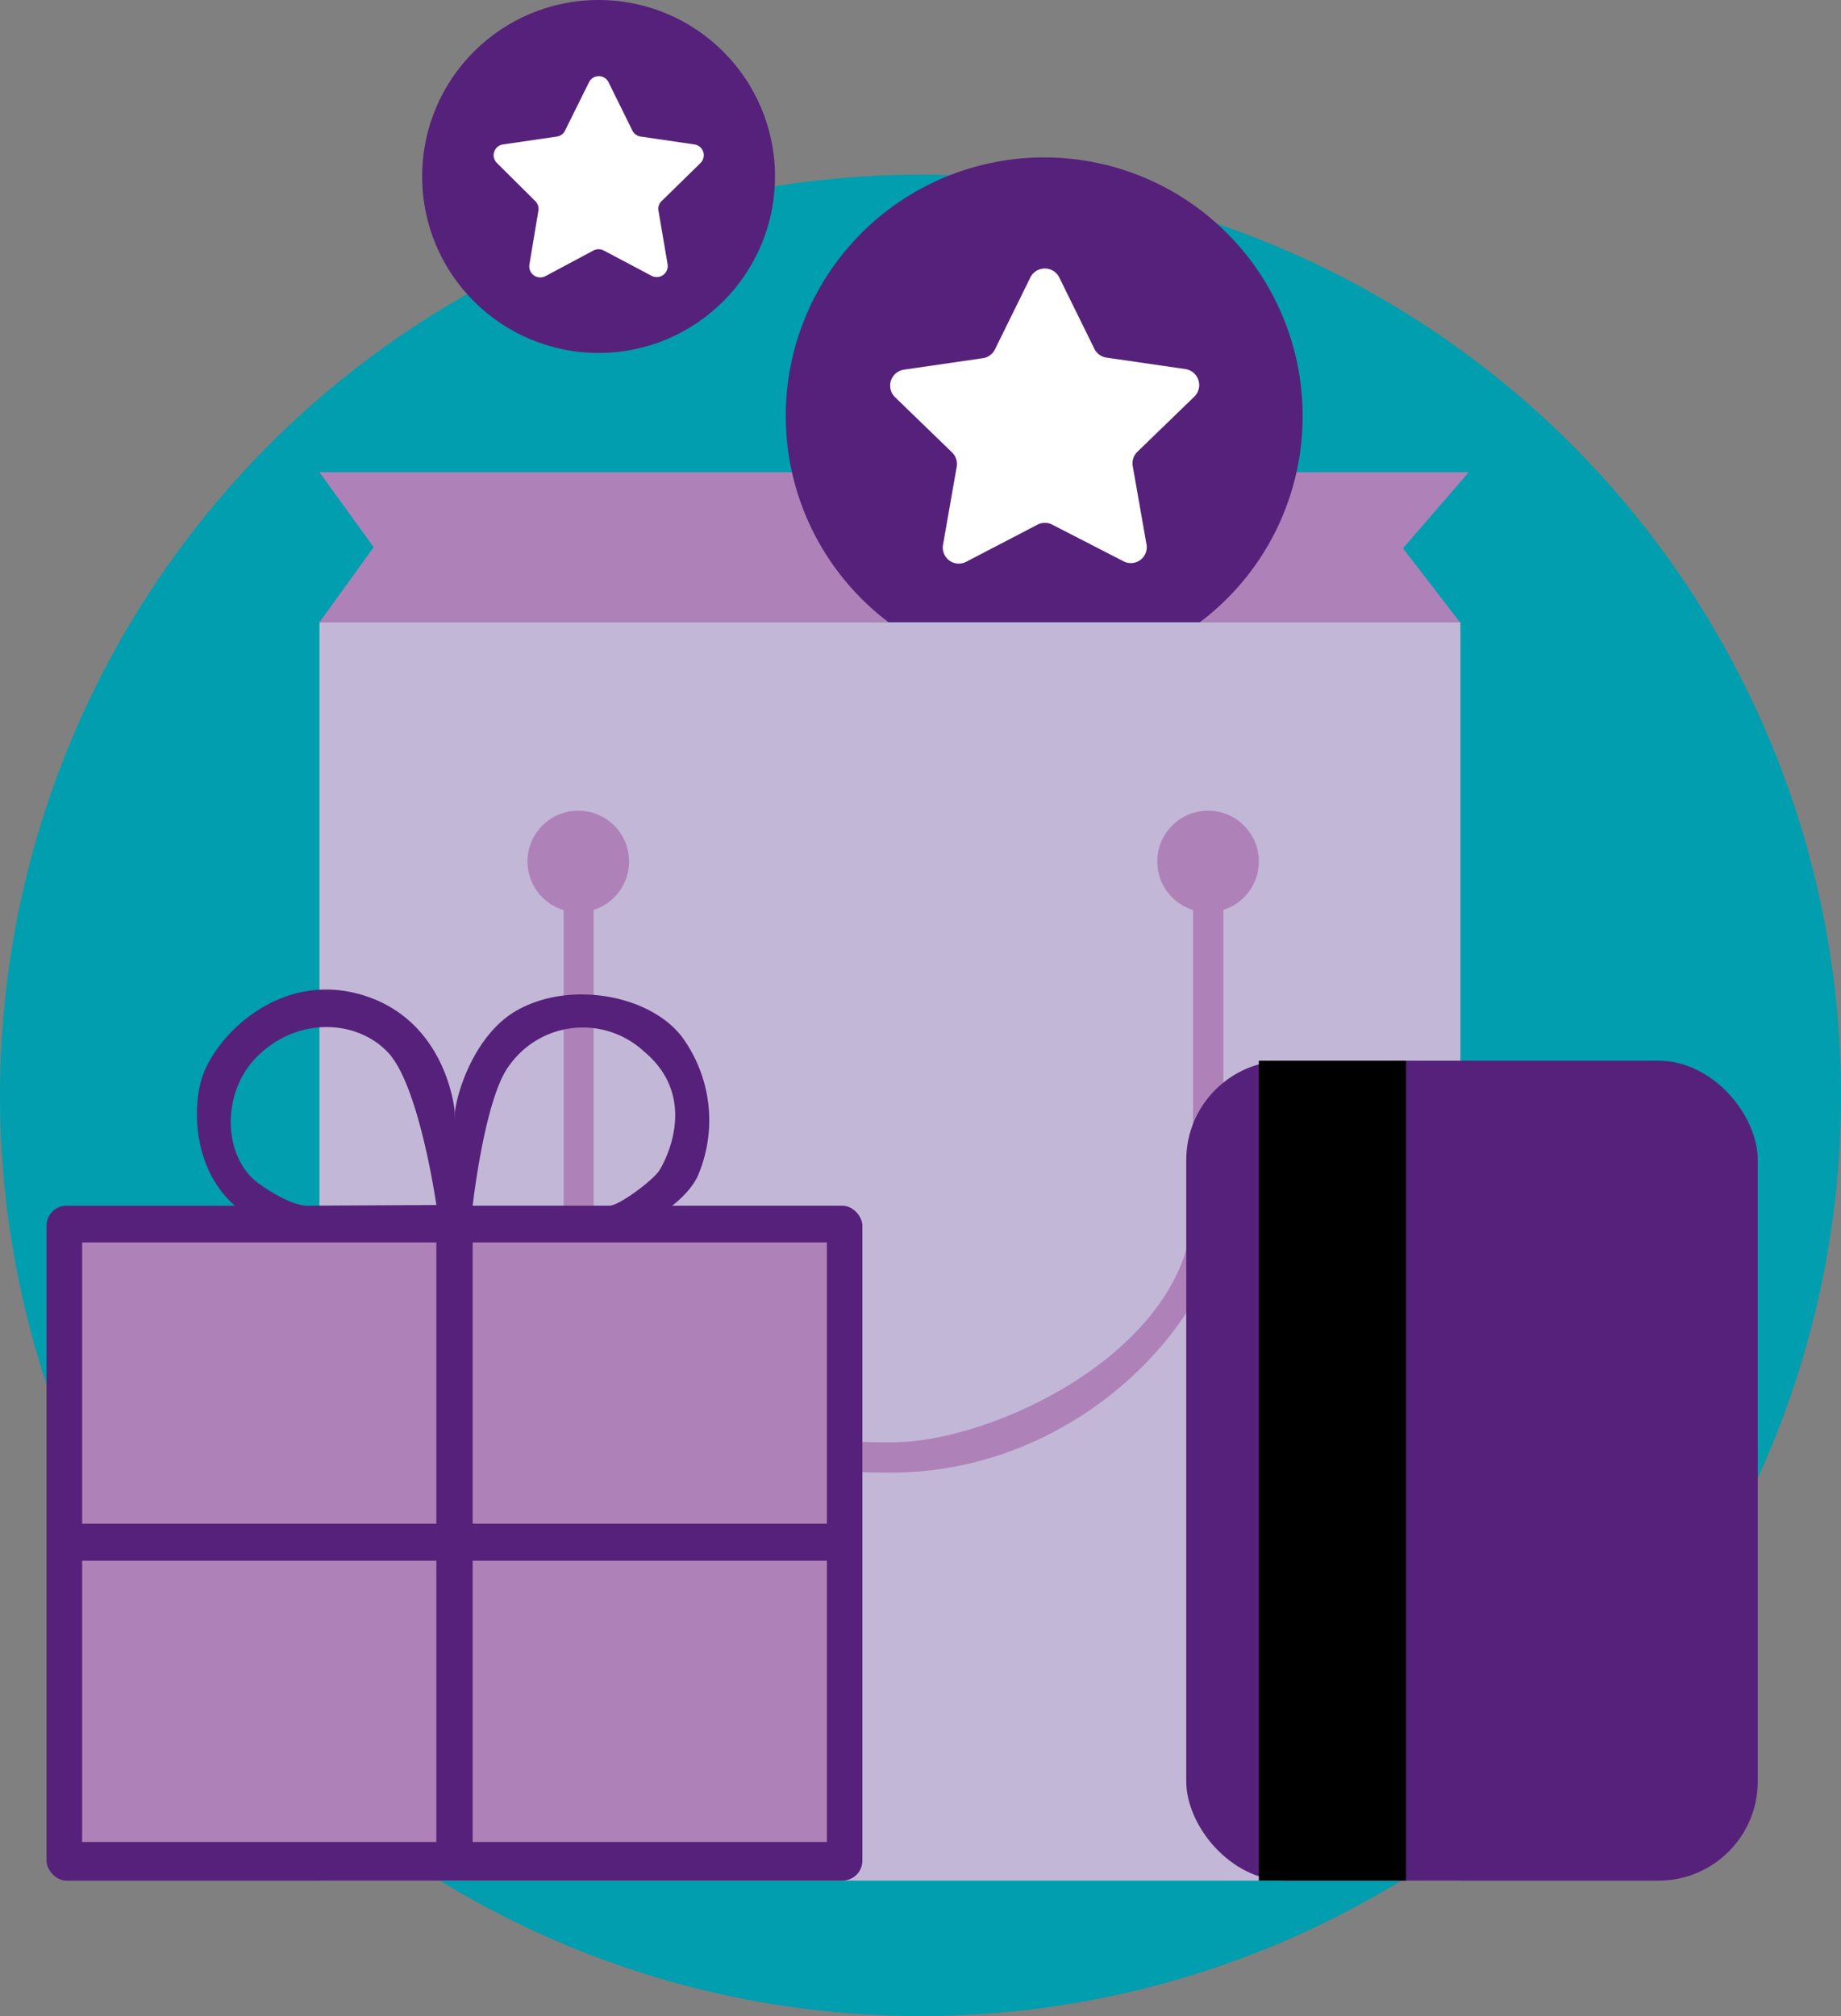
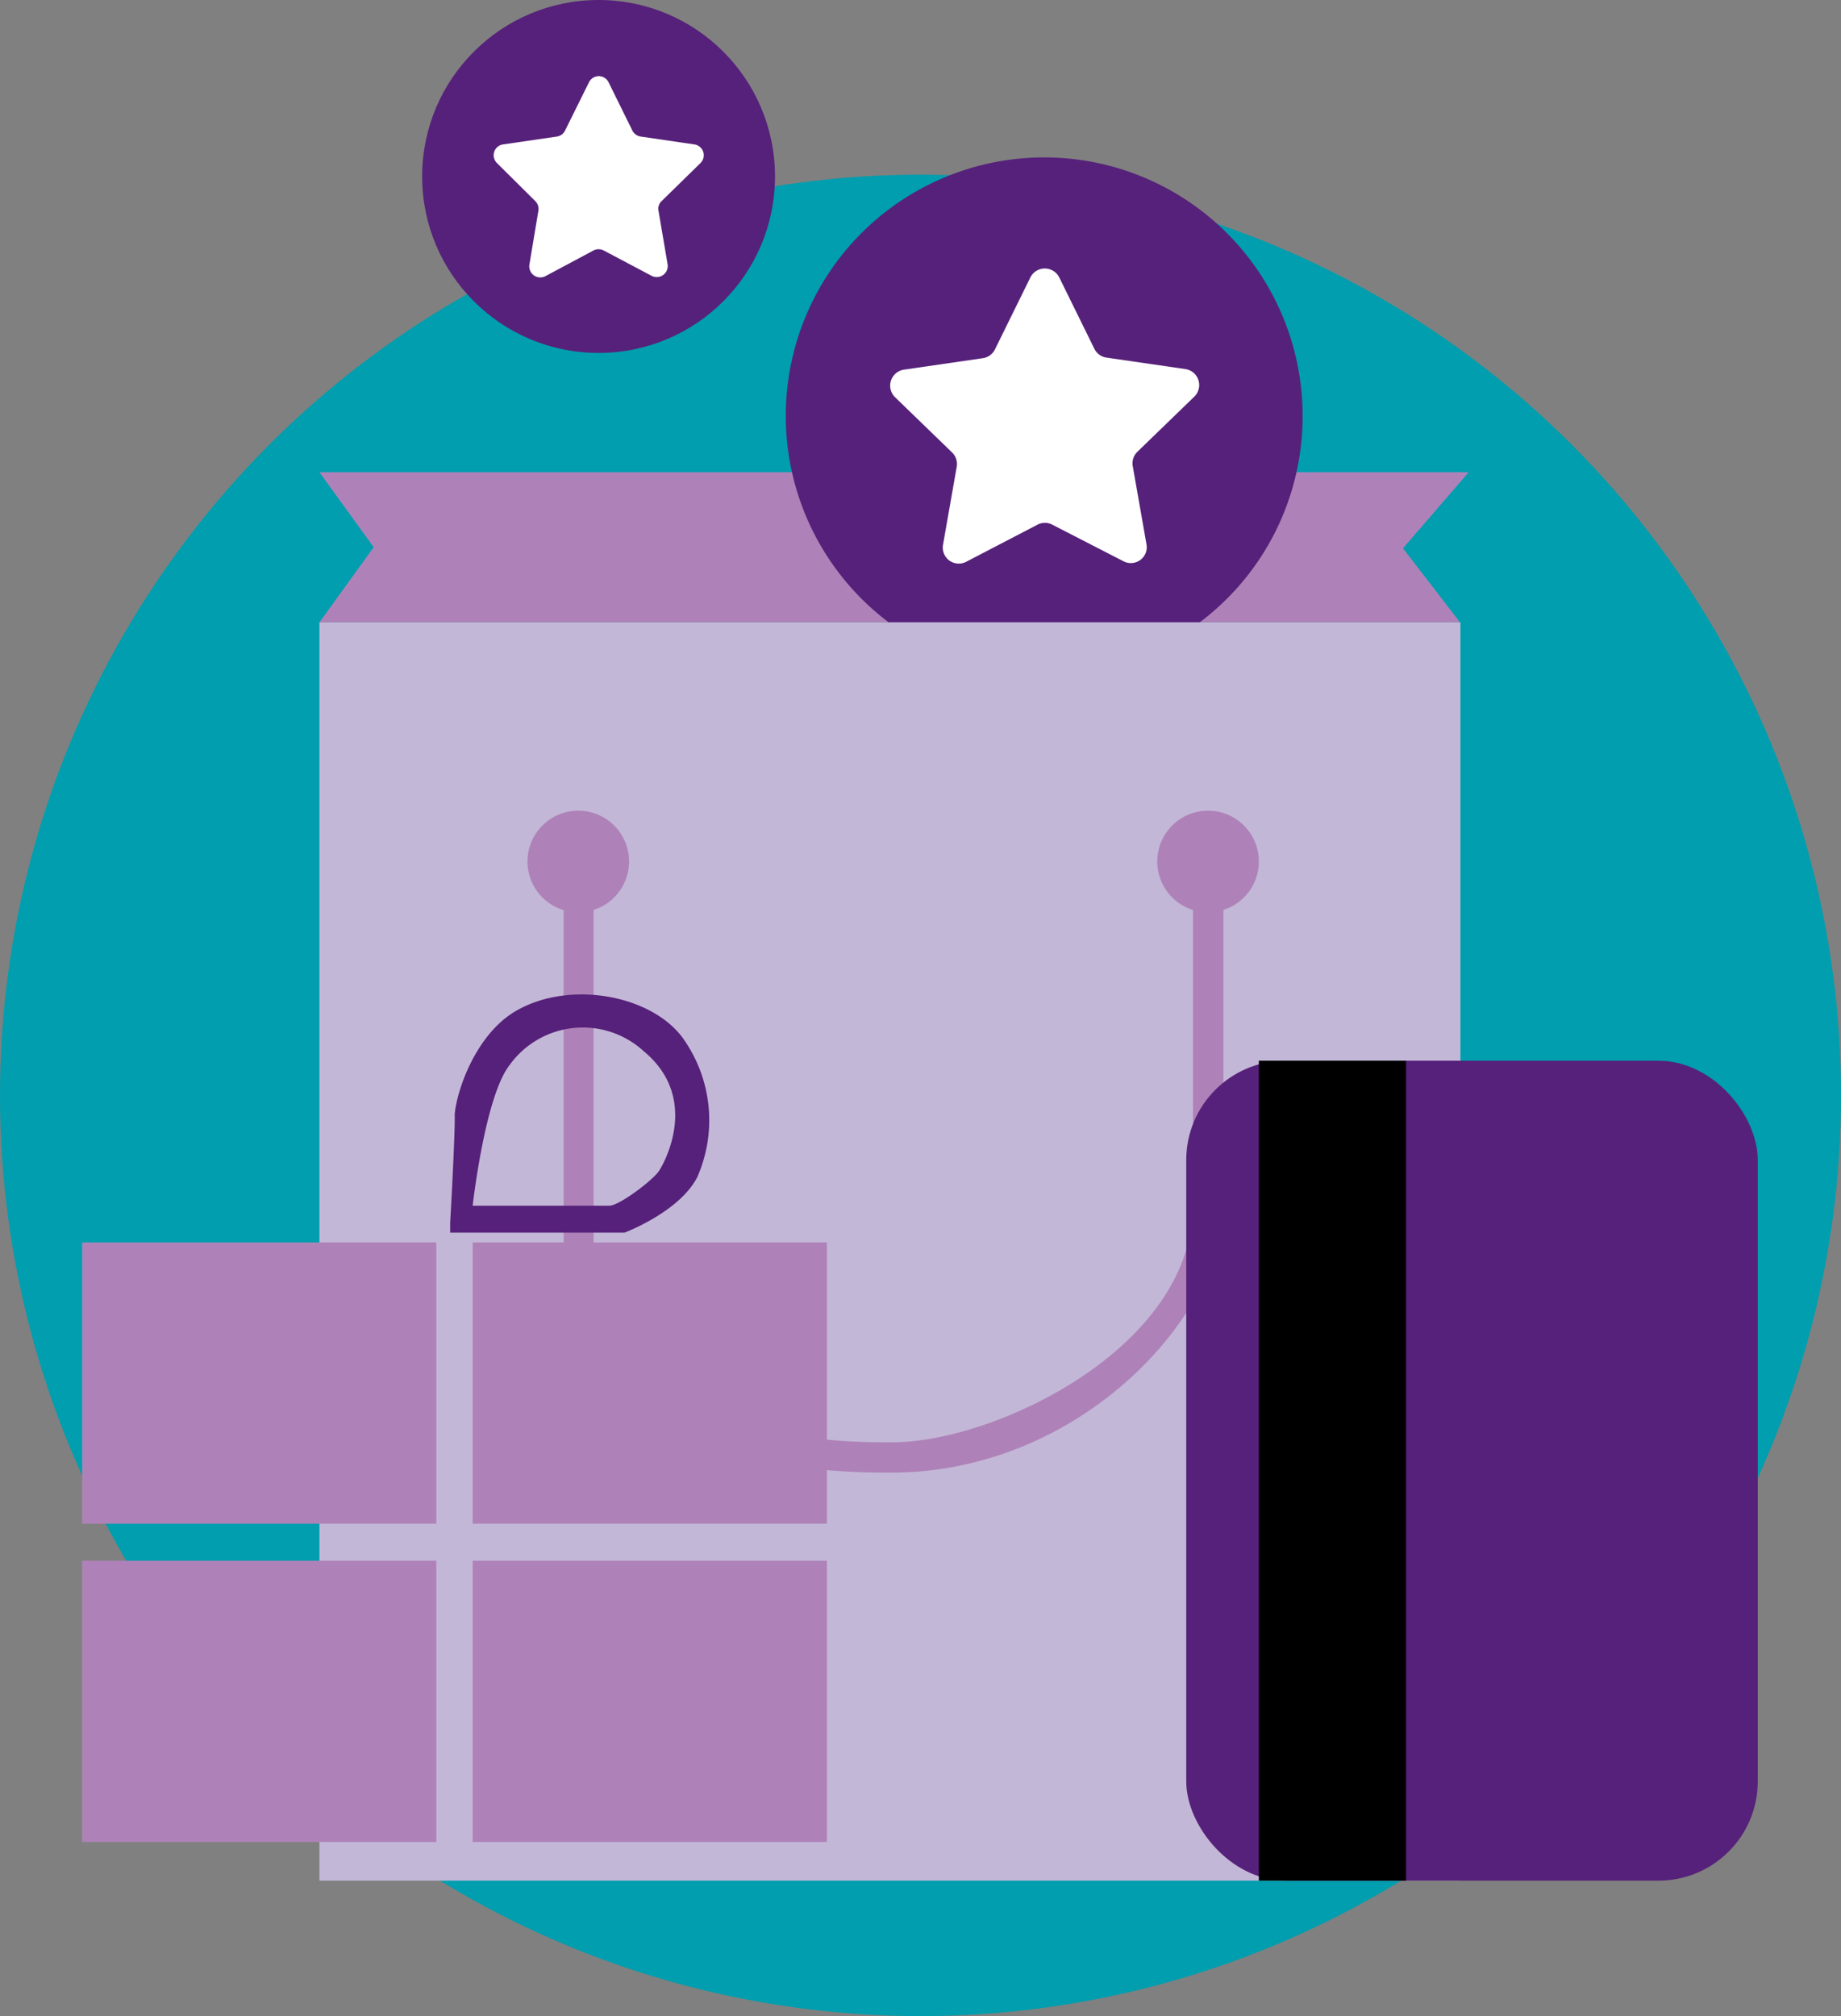
<svg xmlns="http://www.w3.org/2000/svg" viewBox="0 0 133.36 146.01">
  <rect x="0" y="0" width="133.36" height="146.01" fill="#808080" stroke="none" />
  <defs>
    <style>.cls-1{fill:#009eae;}.cls-2{fill:#c3b7d7;}.cls-3{fill:#56217a;}.cls-4{fill:#ae82b8;}.cls-5{fill:#fff;}</style>
  </defs>
  <g id="Layer_2" data-name="Layer 2">
    <g id="Слой_1" data-name="Слой 1">
      <circle class="cls-1" cx="66.68" cy="79.33" r="66.68" />
      <rect class="cls-2" x="23.14" y="45.07" width="82.65" height="91.13" />
-       <path class="cls-3" d="M32.94,80.67h0a.78.78,0,0,0,0-.16s-.51-6.52-6.59-8.42-10.88,3-11.77,6.14-.19,9.43,6,10.83a26.43,26.43,0,0,0,12-.48l.33-.09S33.08,82.13,32.94,80.67ZM22.5,87.32s-1.12.26-3.72-1.58-2.81-6.47-.25-9.12c2.95-3.05,7.38-2.8,9.62-.35s3.46,11,3.46,11Z" />
      <polygon class="cls-4" points="106.39 34.2 101.63 39.71 105.76 45.07 23.14 45.07 27.07 39.63 23.14 34.2 106.39 34.2" />
      <path class="cls-3" d="M94.36,30.13a18.65,18.65,0,0,1-7.44,14.93H64.36a18.72,18.72,0,1,1,30-14.93Z" />
      <path class="cls-5" d="M76.73,20.09l2.55,5.18a1.16,1.16,0,0,0,.88.63l5.71.83a1.17,1.17,0,0,1,.64,2l-4.13,4a1.17,1.17,0,0,0-.33,1l1,5.69a1.15,1.15,0,0,1-1.68,1.22L76.23,38a1.15,1.15,0,0,0-1.08,0L70,40.68a1.16,1.16,0,0,1-1.69-1.22l1-5.69a1.17,1.17,0,0,0-.34-1l-4.13-4a1.17,1.17,0,0,1,.65-2l5.71-.83a1.16,1.16,0,0,0,.87-.63l2.55-5.18A1.17,1.17,0,0,1,76.73,20.09Z" />
      <circle class="cls-3" cx="43.36" cy="12.78" r="12.78" />
      <path class="cls-5" d="M44.07,5.93l1.74,3.53a.81.81,0,0,0,.6.43l3.89.57a.79.79,0,0,1,.44,1.35l-2.81,2.75a.76.76,0,0,0-.23.7l.66,3.88a.8.8,0,0,1-1.15.84l-3.48-1.84a.81.81,0,0,0-.74,0L39.51,20a.8.8,0,0,1-1.16-.84L39,15.26a.79.79,0,0,0-.23-.7L36,11.81a.79.79,0,0,1,.44-1.35l3.9-.57a.78.78,0,0,0,.59-.43l1.75-3.53A.79.79,0,0,1,44.07,5.93Z" />
      <circle class="cls-4" cx="41.89" cy="62.39" r="3.68" />
      <circle class="cls-4" cx="87.51" cy="62.39" r="3.68" />
      <path class="cls-4" d="M64.15,106.65c-8.64,0-15.31-2.08-19.32-6a13.49,13.49,0,0,1-4-10V62.39H43V90.63a11.38,11.38,0,0,0,3.39,8.42c3.63,3.59,10.17,5.52,18.44,5.4,7.38-.09,21.53-6.85,21.59-17.15,0-6.69,0-24.73,0-24.91h2.2c0,.18,0,18.22,0,24.93,0,7.66-10,19.15-23.76,19.33Z" />
-       <rect class="cls-3" x="3.37" y="87.32" width="59.1" height="48.88" rx="1.45" />
      <rect class="cls-4" x="5.95" y="89.98" width="25.66" height="20.37" />
      <rect class="cls-4" x="34.24" y="89.98" width="25.66" height="20.37" />
      <rect class="cls-4" x="5.95" y="113.03" width="25.66" height="20.37" />
      <rect class="cls-4" x="34.24" y="113.03" width="25.66" height="20.37" />
      <path class="cls-3" d="M49.67,75.48c-2.13-3.37-8.34-4.6-12.34-2.24-2.78,1.64-4.19,5.51-4.39,7.42h0c0,.15,0,.29,0,.41,0,1.34-.23,5.76-.33,7.49,0,.44,0,.71,0,.71H45.24s3.95-1.48,5.26-4A10.21,10.21,0,0,0,49.67,75.48Zm-1.91,9.29c-.46.71-2.91,2.55-3.62,2.55h-9.9s.88-7.89,2.67-10.18a6.53,6.53,0,0,1,9.73-1C50.66,79.48,48.21,84.06,47.76,84.77Z" />
      <rect class="cls-3" x="85.93" y="76.82" width="41.4" height="59.38" rx="7.19" />
      <rect x="91.19" y="76.82" width="10.66" height="59.38" />
    </g>
  </g>
</svg>